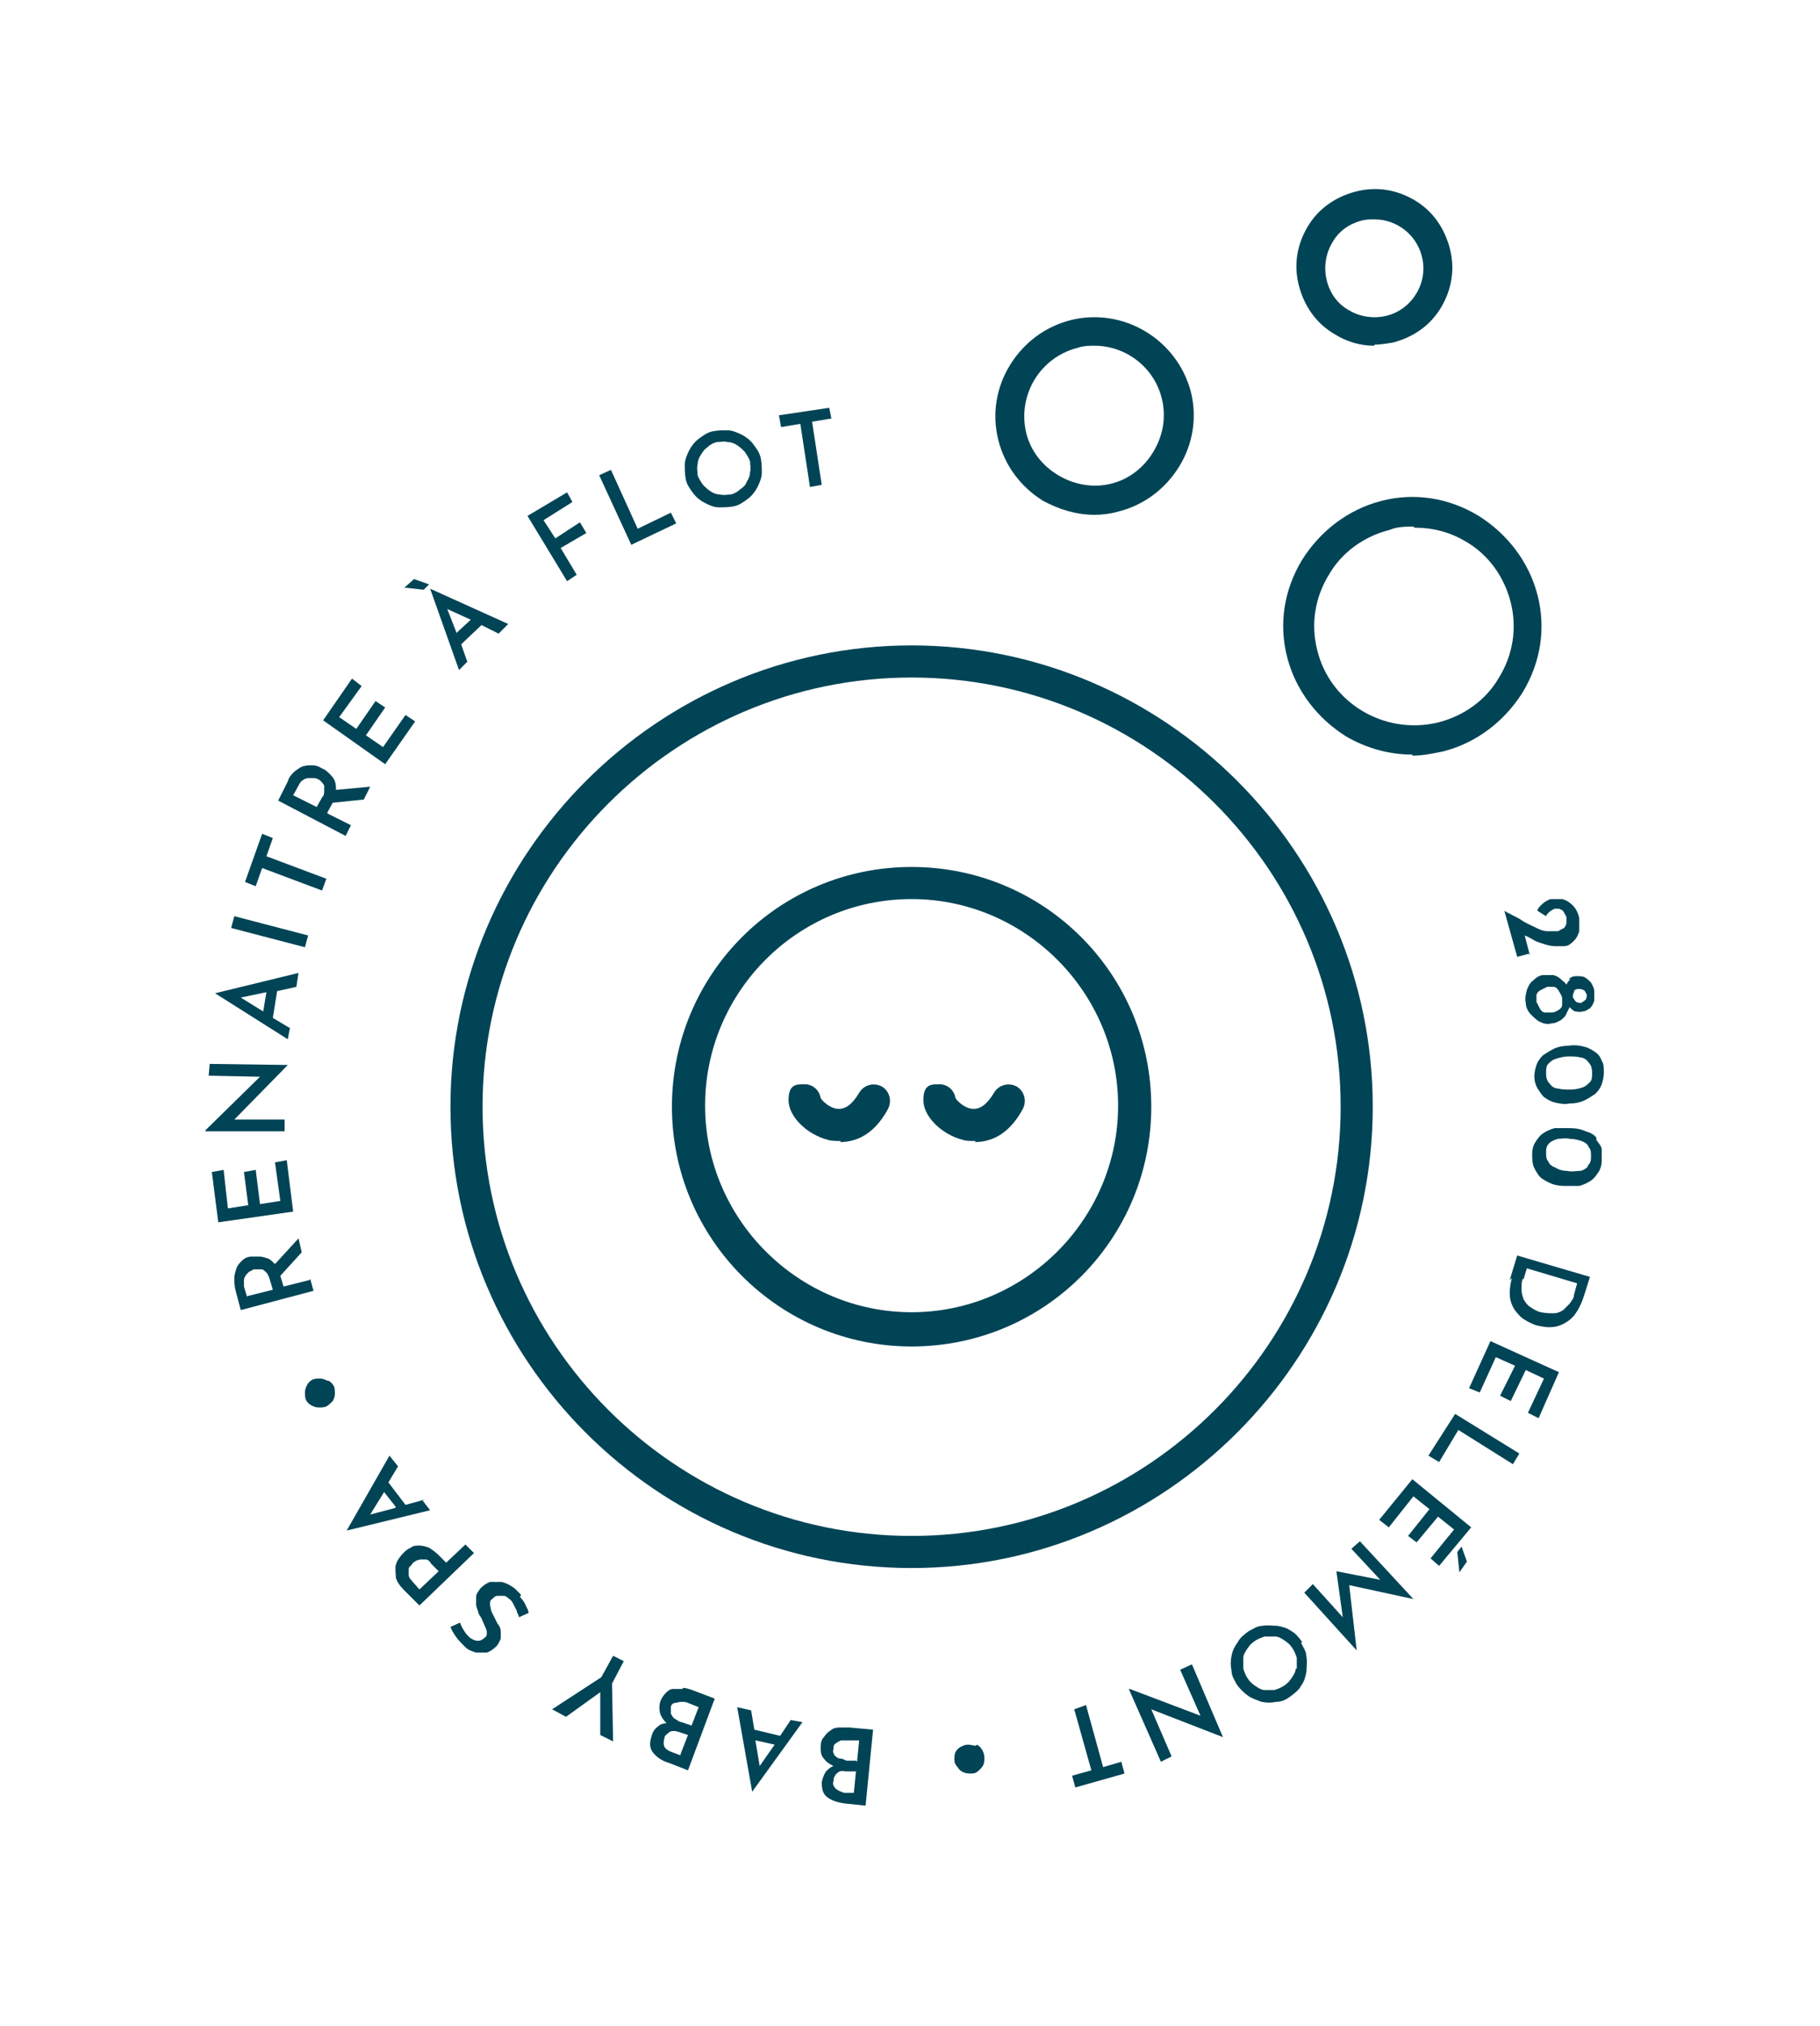
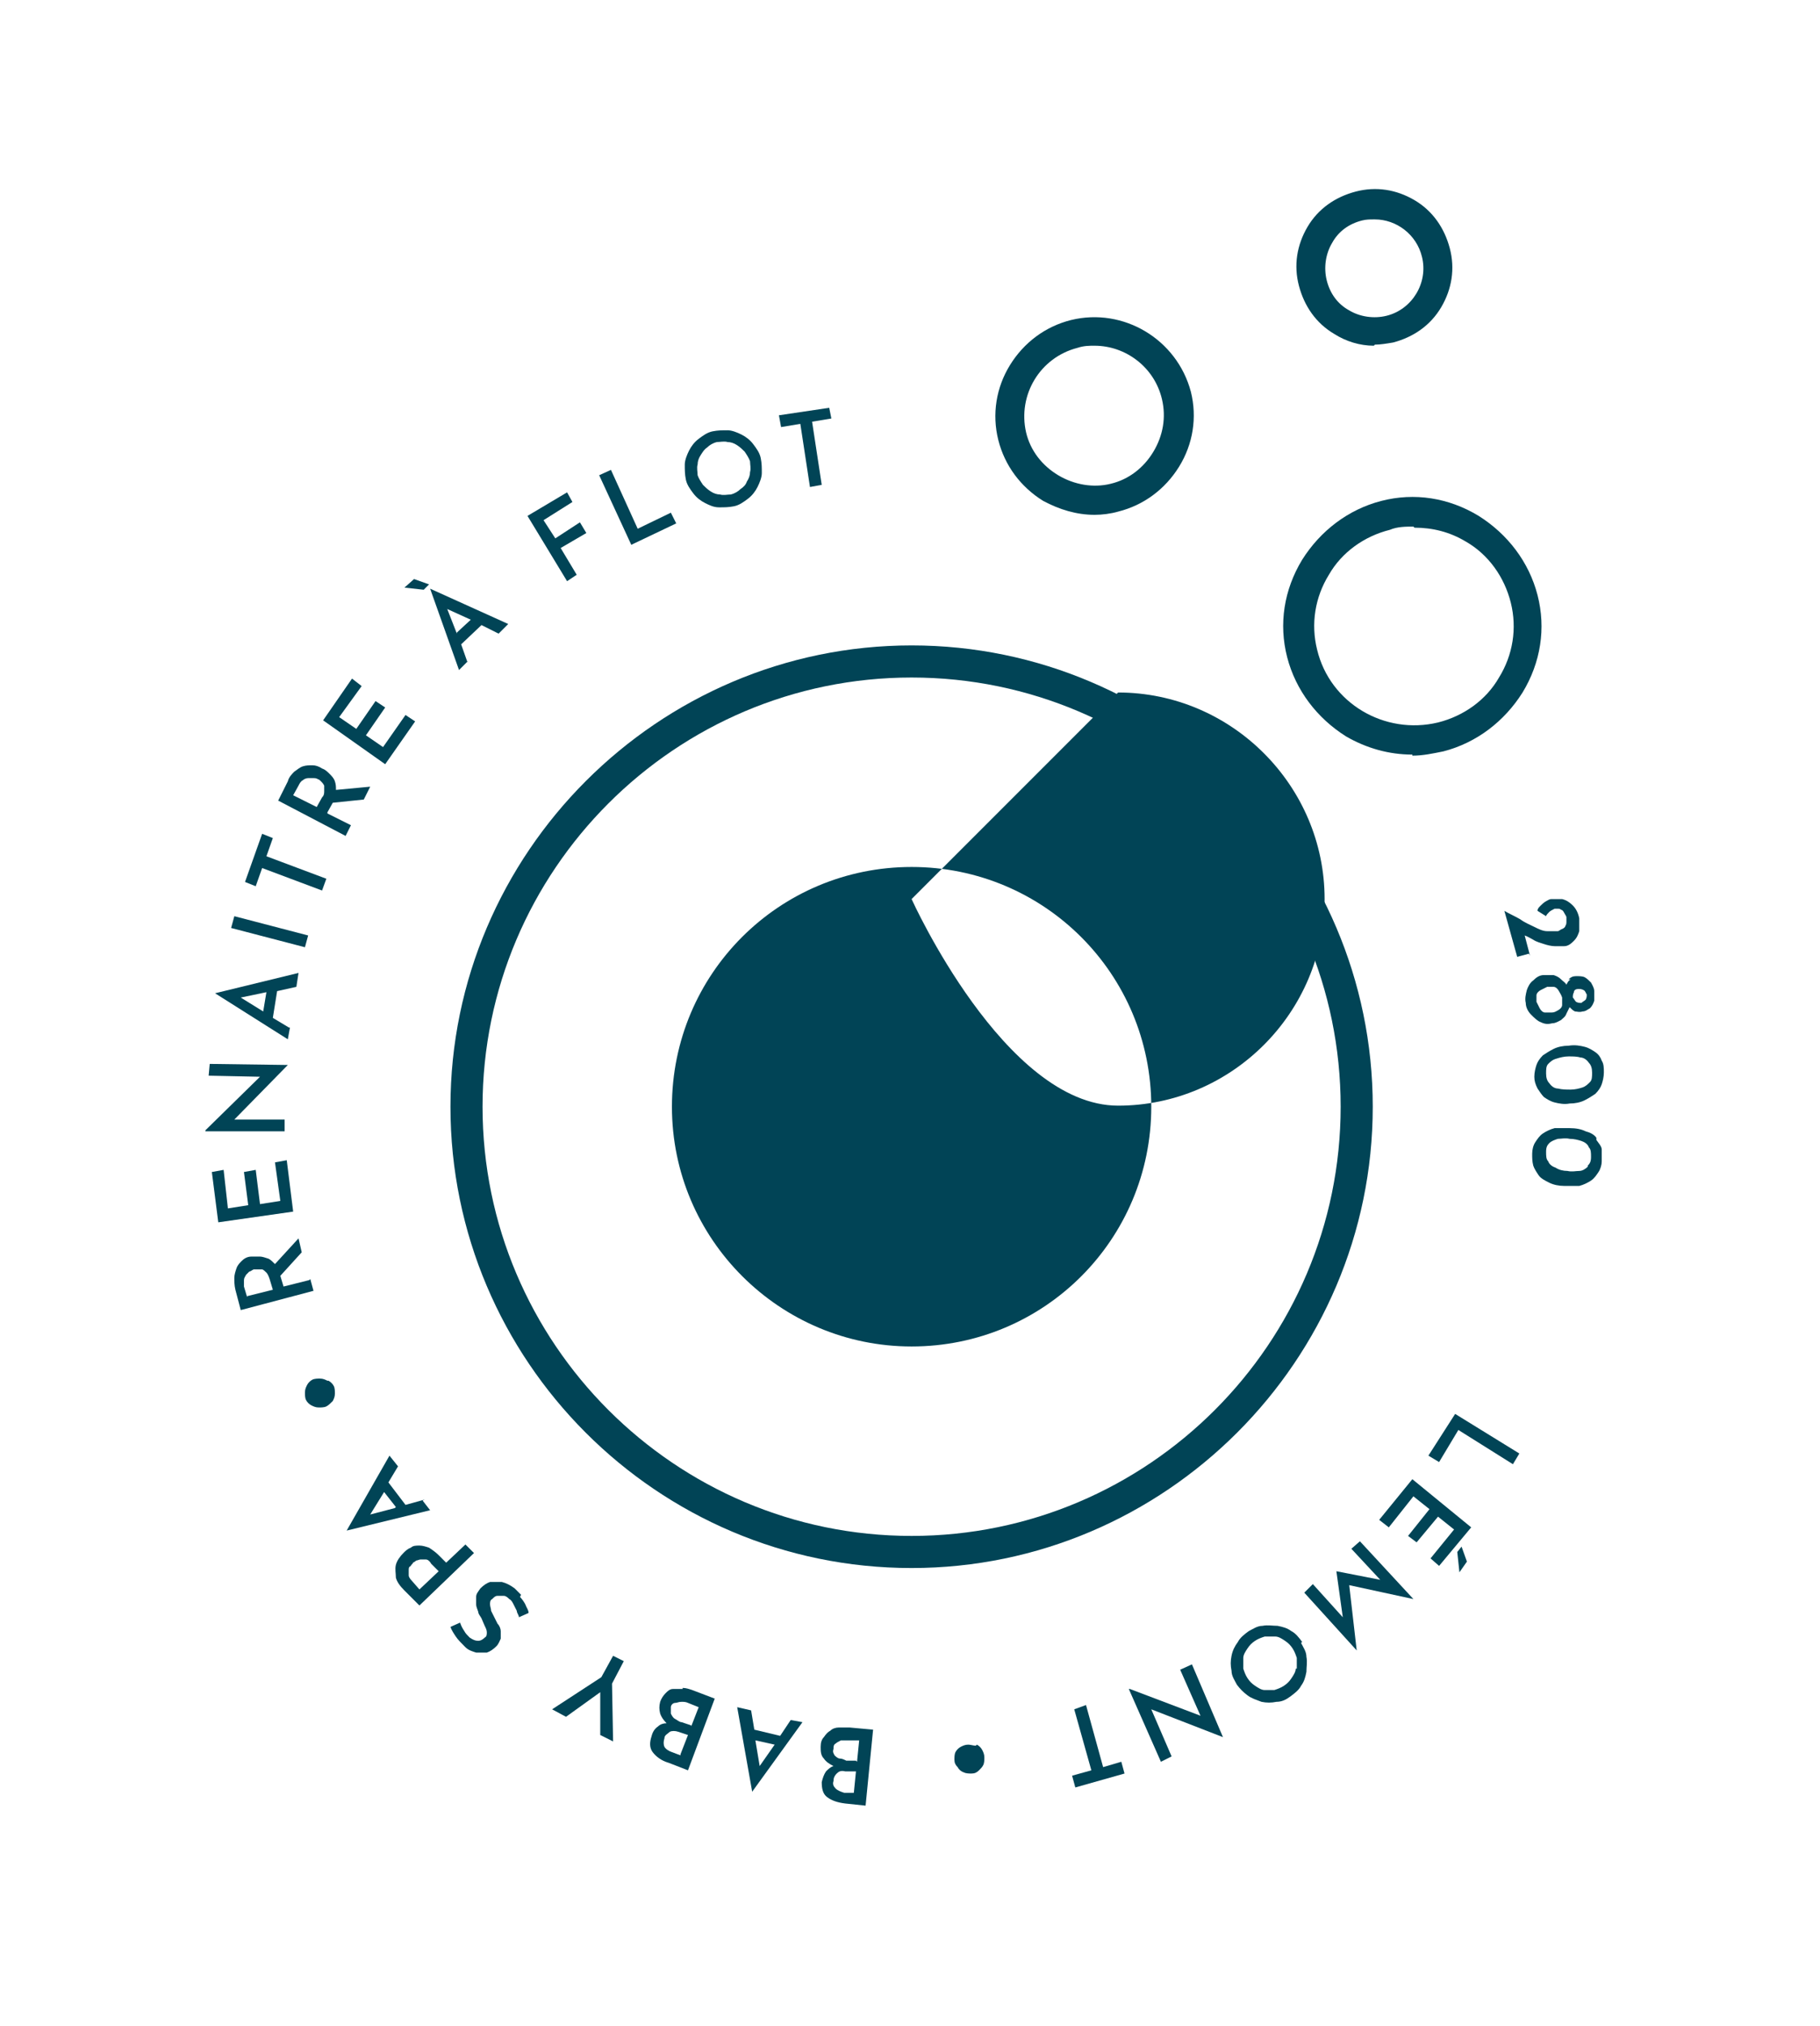
<svg xmlns="http://www.w3.org/2000/svg" viewBox="0 0 170.1 189.3">
  <defs>
    <style>      .cls-1 {        fill: #014456;      }    </style>
  </defs>
  <g>
    <g id="Calque_1">
      <g>
        <g>
          <path class="cls-1" d="M143,89.3l-.5-1.9c.3.1.6.3.8.4.3.2.7.3,1,.4.3.1.7.2,1,.2.3,0,.6,0,.9,0,.4,0,.7-.3.9-.5.3-.3.4-.6.5-.9,0-.4,0-.7,0-1.2-.1-.5-.3-.9-.6-1.2s-.6-.5-1-.6c-.4,0-.7,0-1,0-.2,0-.3.1-.5.2-.2.1-.4.3-.5.4-.2.2-.3.3-.3.5l.8.5c0-.1.2-.3.3-.4.1-.1.3-.2.5-.3.1,0,.2,0,.3,0,.1,0,.2,0,.3.1.1,0,.2.1.3.3s.2.3.2.4c0,.1,0,.3,0,.4,0,.1,0,.3-.1.4,0,.1-.1.2-.3.3-.1,0-.3.2-.4.2-.3,0-.6,0-1,0-.4,0-.8-.2-1.2-.4-.4-.2-.9-.4-1.3-.7-.5-.3-1-.5-1.5-.8l1.2,4.3,1.1-.3Z" />
          <path class="cls-1" d="M146.8,91.5c-.2.1-.3.3-.4.5-.1-.2-.3-.3-.5-.5-.2-.2-.4-.3-.7-.4-.3,0-.5,0-.9,0-.4,0-.7.2-1,.5-.3.2-.5.6-.6.9-.1.4-.2.8-.1,1.2,0,.4.2.8.5,1.1.3.3.6.6.9.7.4.2.7.2,1.1.1.3,0,.6-.2.8-.3.2-.2.4-.3.5-.6.1-.2.2-.4.3-.6.2.2.3.3.5.4.2,0,.4.1.7,0,.3,0,.5-.2.7-.3.2-.2.3-.4.4-.7,0-.3,0-.6,0-.9,0-.3-.2-.6-.3-.8-.2-.2-.4-.4-.6-.5-.2-.1-.5-.1-.8-.1-.3,0-.5.1-.7.3ZM146,93.9c0,.2-.2.4-.4.5-.2.1-.3.2-.6.2-.2,0-.4,0-.6,0-.2,0-.4-.2-.5-.4-.1-.2-.2-.4-.3-.6,0-.2,0-.4,0-.6,0-.2.2-.4.4-.5.2-.1.4-.2.6-.3.2,0,.4,0,.6,0,.2,0,.4.2.5.4.1.2.2.3.3.6,0,.2,0,.4,0,.6ZM148,92.5c.2.1.2.3.3.4,0,.2,0,.3-.1.5-.1.1-.3.2-.4.3-.2,0-.3,0-.5-.1-.1-.1-.2-.3-.3-.4,0-.2,0-.3.1-.5,0-.2.2-.3.4-.3.2,0,.3,0,.5.1Z" />
          <path class="cls-1" d="M148.1,97.8c-.4-.1-.9-.2-1.5-.1-.5,0-1,.1-1.4.3-.4.2-.7.4-1,.6-.3.3-.5.6-.6.9-.1.3-.2.7-.2,1.1,0,.4.1.7.3,1.1.2.3.4.6.6.8.3.2.6.4,1,.5.4.1.9.2,1.4.1.5,0,1-.1,1.4-.3.4-.2.7-.4,1-.6.3-.3.5-.6.6-.9.1-.3.2-.7.2-1.1,0-.4,0-.8-.2-1.1-.1-.3-.3-.6-.6-.8-.3-.2-.6-.4-1-.5ZM148.6,101.1c-.2.2-.4.4-.7.5-.3.1-.7.2-1.1.2-.4,0-.8,0-1.2-.1-.3,0-.6-.2-.8-.5-.2-.2-.3-.5-.3-.9,0-.4,0-.7.2-.9.2-.2.4-.4.8-.5.3-.1.7-.2,1.1-.2.4,0,.8,0,1.1.1.3,0,.6.2.8.5.2.2.3.5.3.9,0,.4,0,.7-.2.9Z" />
          <path class="cls-1" d="M149.2,106.3c-.2-.3-.6-.5-1-.6-.4-.2-.9-.3-1.5-.3-.5,0-1,0-1.4,0-.4.1-.8.3-1.1.5-.3.2-.5.5-.7.8-.2.3-.3.7-.3,1.1,0,.4,0,.7.1,1.1.1.3.3.6.5.9.2.3.6.5,1,.7.4.2.9.3,1.4.3.5,0,1,0,1.4,0,.4-.1.8-.3,1.1-.5.3-.2.5-.5.7-.8.2-.3.3-.7.3-1,0-.4,0-.8,0-1.1,0-.3-.3-.6-.5-.9ZM148.4,109c-.2.2-.5.4-.8.4-.3,0-.7.1-1.1,0-.4,0-.8-.1-1.1-.3-.3-.1-.6-.3-.7-.6-.2-.2-.2-.5-.2-.9,0-.4.1-.6.3-.8.2-.2.5-.3.8-.4.3,0,.7-.1,1.1,0,.4,0,.8.1,1.1.2.3.1.6.3.7.6.2.2.2.5.2.9,0,.4-.1.6-.3.8Z" />
-           <path class="cls-1" d="M141.3,119.4c-.1.4-.2.9-.2,1.4,0,.5.1.9.3,1.3.2.4.5.7.8,1,.4.3.8.5,1.3.7.4.1.9.2,1.3.2.5,0,.9-.1,1.3-.3.4-.2.8-.5,1.1-.9.3-.4.6-1,.8-1.6l.6-1.9-6.8-2-.7,2.3ZM142.4,119.5l.3-1,4.7,1.4-.3,1.1c0,.3-.2.5-.4.8-.2.2-.4.4-.6.6-.3.2-.6.3-.9.3-.3,0-.7,0-1.2-.1-.4-.1-.7-.3-1-.5-.3-.2-.4-.4-.6-.7-.1-.3-.2-.6-.2-.9,0-.3,0-.7.1-1Z" />
-           <polygon class="cls-1" points="137.3 129.7 138.3 130.1 139.8 126.8 141.6 127.6 140.2 130.4 141.2 130.9 142.6 128 144.3 128.8 142.8 132 143.8 132.5 145.7 128.2 139.3 125.3 137.3 129.7" />
          <polygon class="cls-1" points="133.5 136 134.5 136.6 136.3 133.6 141.4 136.8 142 135.8 136 132.1 133.5 136" />
          <polygon class="cls-1" points="136.2 145 136.4 146.9 137.1 145.9 136.6 144.5 136.2 145" />
          <polygon class="cls-1" points="128.9 142 129.8 142.7 132.1 139.8 133.6 141 131.6 143.5 132.4 144.1 134.4 141.7 135.9 142.9 133.7 145.6 134.5 146.3 137.5 142.7 132 138.2 128.9 142" />
          <polygon class="cls-1" points="126.3 144.7 129 147.6 124.9 146.8 124.9 146.8 125.5 151.1 122.7 148 121.9 148.8 126.8 154.2 126.8 154.2 126.1 148.1 132.1 149.4 132.1 149.4 127.1 144 126.3 144.7" />
          <path class="cls-1" d="M121.7,153.4c-.3-.4-.6-.8-1-1-.4-.3-.8-.4-1.3-.5-.5,0-.9-.1-1.4,0-.5,0-.9.3-1.3.5-.4.3-.8.6-1,1-.3.4-.5.8-.6,1.3-.1.5-.1.9,0,1.4,0,.5.3.9.5,1.3.3.4.6.7,1,1,.4.3.8.4,1.3.6.5.1.9.1,1.4,0,.5,0,.9-.2,1.3-.5.4-.3.8-.6,1-1,.3-.4.4-.8.5-1.3,0-.5.1-.9,0-1.4,0-.5-.3-.9-.5-1.3ZM121.1,155.9c0,.3-.2.6-.4.9-.2.3-.4.5-.7.7-.3.2-.6.3-.9.4-.3,0-.6,0-.9,0-.3,0-.6-.2-.9-.4-.3-.2-.5-.4-.7-.7-.2-.3-.3-.6-.4-.9,0-.3,0-.6,0-1,0-.3.2-.6.4-.9.2-.3.4-.5.7-.7.3-.2.6-.3.9-.4.3,0,.6,0,1,0,.3,0,.6.2.9.4.3.2.5.4.7.7.2.3.3.6.4.9,0,.3,0,.6,0,1Z" />
          <polygon class="cls-1" points="110.3 156 112.2 160.3 105.6 157.8 105.5 157.8 108.5 164.6 109.5 164.1 107.6 159.7 114.3 162.3 114.3 162.3 111.4 155.5 110.3 156" />
          <polygon class="cls-1" points="103.1 165.1 101.5 159.3 100.4 159.7 102 165.4 100.2 165.9 100.5 167 105.1 165.7 104.8 164.6 103.1 165.1" />
          <path class="cls-1" d="M91.2,163.1c-.2,0-.5-.1-.7-.1-.3,0-.5.1-.7.2-.2.1-.4.3-.5.5-.1.2-.1.5-.1.7,0,.3.1.5.3.7.1.2.3.4.6.5.2.1.5.1.7.1.3,0,.5-.1.7-.3s.3-.3.4-.5c.1-.2.1-.5.1-.7,0-.3-.1-.5-.2-.7-.1-.2-.3-.4-.5-.5Z" />
          <path class="cls-1" d="M78.4,161.4c-.3,0-.6.1-.8.3-.2.1-.4.3-.6.6-.2.2-.3.5-.3.9,0,.4,0,.8.3,1.1.2.3.5.5.9.7-.3.1-.5.3-.7.5-.2.3-.3.6-.4,1,0,.6.1,1.1.5,1.4.4.3.9.5,1.7.6l1.9.2.7-7.1-2.2-.2c-.3,0-.6,0-.9,0ZM79.7,167.5h-.8c-.3-.1-.6-.2-.8-.4-.2-.2-.3-.4-.2-.7,0-.3.1-.5.3-.7.2-.2.4-.3.8-.2h1c0,0-.2,2-.2,2ZM80,164.5h-.9c-.2-.1-.4-.2-.6-.2s-.4-.2-.5-.3c-.1-.2-.2-.3-.1-.6,0-.2,0-.4.2-.5.1-.1.3-.2.5-.3.2,0,.4,0,.7,0h1c0,0-.2,2-.2,2Z" />
          <path class="cls-1" d="M73,162.2l-2.5-.6-.3-1.8-1.3-.3,1.4,7.9h0s4.7-6.5,4.7-6.5l-1.1-.2-1,1.5ZM72.4,163l-1.4,2-.4-2.4,1.8.4Z" />
          <path class="cls-1" d="M63.8,157.8c-.3,0-.6,0-.9,0-.3,0-.5.2-.7.4-.2.2-.4.5-.5.8-.1.4-.1.7,0,1.1.1.3.3.6.6.9-.3,0-.6.1-.8.3-.3.2-.5.5-.6.9-.2.6-.2,1.1.1,1.5.3.4.8.8,1.5,1l1.8.7,2.5-6.7-2.1-.8c-.3-.1-.6-.2-.9-.2ZM63.6,164l-.8-.3c-.3-.1-.6-.3-.7-.5-.1-.2-.1-.5,0-.8,0-.3.3-.4.5-.6.2-.1.5-.1.8,0l.9.3-.7,1.8ZM64.6,161.2l-.9-.3c-.2,0-.4-.2-.6-.3-.2-.1-.3-.3-.4-.5,0-.2,0-.4,0-.6,0-.2.2-.4.4-.4.2,0,.3-.1.6-.1.2,0,.4,0,.6.1l1,.4-.7,1.8Z" />
          <polygon class="cls-1" points="57.3 154.7 56.2 156.7 51.6 159.7 52.9 160.4 56.1 158.1 56.1 162.1 57.3 162.7 57.2 157.3 58.3 155.2 57.3 154.7" />
          <path class="cls-1" d="M48.7,149c-.2-.2-.4-.4-.6-.6-.4-.3-.8-.5-1.2-.6-.4,0-.8,0-1.1,0-.3.1-.6.3-.9.6-.2.3-.4.5-.4.8,0,.2,0,.5,0,.7,0,.2.1.4.2.7,0,.2.2.4.3.6.1.2.2.5.3.7s.2.4.2.6c0,.2,0,.4-.2.5-.2.2-.4.3-.6.3-.3,0-.5-.1-.8-.3-.2-.2-.4-.4-.5-.6-.2-.3-.3-.5-.4-.8l-.9.4c.1.3.3.6.5.9.2.3.5.6.9,1,.3.3.7.4,1,.5.4,0,.7,0,1,0,.3-.1.6-.3.9-.6.2-.2.3-.5.4-.7,0-.2,0-.5,0-.7,0-.2-.1-.5-.3-.7-.1-.2-.2-.4-.3-.6-.1-.2-.2-.4-.3-.6,0-.2-.1-.4-.1-.6,0-.2,0-.4.2-.5.2-.2.3-.3.5-.3.2,0,.4,0,.6,0,.2,0,.4.2.5.3.2.1.3.3.4.5.1.2.2.4.3.6,0,.2.2.4.2.6l.9-.4c0-.3-.2-.5-.3-.8-.1-.2-.3-.5-.5-.7Z" />
          <path class="cls-1" d="M43.5,144.3l-1.8,1.7-.7-.7c-.3-.3-.6-.5-.9-.7-.3-.1-.6-.2-.9-.2-.3,0-.6,0-.8.2-.3.1-.5.3-.7.5-.3.3-.6.7-.7,1.1-.1.4,0,.8,0,1.2.1.4.4.8.8,1.2l1.4,1.4,5.1-4.9-.8-.8ZM39.2,148.5l-.7-.8c-.2-.2-.3-.4-.3-.5,0-.2,0-.3,0-.5,0-.2,0-.3.2-.4,0-.1.2-.2.2-.3,0,0,.2-.1.3-.2.1,0,.3-.1.4-.1.2,0,.3,0,.5,0,.2,0,.4.2.5.4l.7.7-1.8,1.7Z" />
          <path class="cls-1" d="M39.7,140.1l-1.8.5-1.6-2.1.9-1.5-.8-1-4,7h0c0,0,7.8-1.9,7.8-1.9l-.7-.9ZM36.9,140.9l-2.3.6,1.3-2.1,1.1,1.4Z" />
          <path class="cls-1" d="M30.6,129c-.2-.1-.4-.2-.7-.2-.2,0-.5,0-.7.1-.2.1-.4.3-.5.5-.1.2-.2.4-.2.7,0,.2,0,.5.1.7.1.2.3.4.5.5.2.1.4.2.7.2.2,0,.5,0,.7-.1.2-.1.4-.3.6-.5.1-.2.2-.4.2-.7,0-.2,0-.5-.1-.7-.1-.2-.3-.4-.5-.5Z" />
          <path class="cls-1" d="M28.9,119.6l-2.4.6-.3-1s0,0,0,0l2-2.2-.3-1.3-2.2,2.4c-.2-.2-.4-.4-.6-.5-.3-.1-.6-.2-.8-.2-.3,0-.6,0-.8,0-.4,0-.7.2-.9.4-.2.2-.4.4-.5.7-.1.3-.2.6-.2.9,0,.3,0,.7.1,1.1l.5,1.9,6.8-1.8-.3-1.1ZM23.1,121.2l-.3-1c0-.2,0-.4,0-.6,0-.2.1-.3.2-.5.1-.1.2-.2.3-.3.1,0,.2-.1.4-.2.1,0,.3,0,.4,0,.1,0,.3,0,.4,0,.1,0,.3.2.4.3.1.1.2.3.3.6l.3,1-2.4.6Z" />
          <polygon class="cls-1" points="26.8 108.4 25.7 108.6 26.2 112.2 24.3 112.5 23.9 109.3 22.8 109.5 23.2 112.6 21.3 112.9 20.9 109.3 19.8 109.5 20.4 114.2 27.4 113.2 26.8 108.4" />
          <polygon class="cls-1" points="26.6 104.6 21.9 104.6 26.9 99.5 26.9 99.5 19.6 99.4 19.5 100.5 24.3 100.6 19.2 105.6 19.2 105.7 26.6 105.7 26.6 104.6" />
          <path class="cls-1" d="M27,96l-1.5-.9.4-2.5,1.8-.4.2-1.3-7.8,1.9h0c0,0,6.8,4.3,6.8,4.3l.2-1.1ZM24.6,94.5l-2.1-1.3,2.4-.5-.3,1.8Z" />
          <polygon class="cls-1" points="28.8 87.4 21.9 85.6 21.6 86.7 28.5 88.5 28.8 87.4" />
          <polygon class="cls-1" points="24.5 81.1 30.1 83.2 30.5 82.1 24.9 80 25.5 78.3 24.5 77.9 22.9 82.4 23.9 82.8 24.5 81.1" />
          <path class="cls-1" d="M30.6,75.9l.5-.9s0,0,0,0l2.9-.3.6-1.2-3.2.3c0-.3,0-.5-.1-.8-.1-.3-.3-.5-.5-.7-.2-.2-.4-.4-.7-.5-.3-.2-.6-.3-.9-.3-.3,0-.6,0-.9.1-.3.1-.5.3-.8.5-.2.2-.5.5-.6.9l-.9,1.8,6.3,3.3.5-1-2.2-1.1ZM30.1,74.5l-.5.9-2.2-1.1.5-.9c.1-.2.2-.4.4-.5.1-.1.3-.2.5-.2.2,0,.3,0,.5,0,.1,0,.3,0,.4.1.1,0,.2.1.3.2.1.1.2.2.3.4,0,.1,0,.3,0,.5,0,.2,0,.4-.2.6Z" />
          <polygon class="cls-1" points="38.8 67.4 37.9 66.8 35.8 69.8 34.2 68.7 36 66.1 35.1 65.5 33.3 68.1 31.7 67 33.8 64.1 32.9 63.4 30.2 67.3 36 71.4 38.8 67.4" />
          <path class="cls-1" d="M43.7,61.9l-.6-1.7,1.9-1.8,1.6.8.9-.9-7.3-3.3h0s2.7,7.6,2.7,7.6l.8-.8ZM42.7,59.2l-.9-2.3,2.2,1-1.3,1.2Z" />
          <polygon class="cls-1" points="40.1 54.6 38.7 54.1 37.8 54.9 39.6 55.1 40.1 54.6" />
          <polygon class="cls-1" points="53.9 53.7 52.4 51.2 54.8 49.8 54.2 48.8 51.9 50.3 50.8 48.6 53.5 46.9 53 46 49.3 48.2 53 54.3 53.9 53.7" />
          <polygon class="cls-1" points="62.7 47.9 59.6 49.4 57.1 43.9 56 44.4 59 50.9 63.2 48.9 62.7 47.9" />
          <path class="cls-1" d="M70.8,45.5c.2-.4.4-.9.4-1.3,0-.5,0-.9-.1-1.4-.1-.5-.4-.9-.7-1.3-.3-.4-.7-.7-1.1-.9-.4-.2-.9-.4-1.3-.4-.5,0-.9,0-1.4.1-.5.1-.9.4-1.3.7-.4.3-.7.7-.9,1.1-.2.4-.4.9-.4,1.3,0,.5,0,.9.1,1.4.1.5.4.9.7,1.3.3.4.7.7,1.1.9.4.2.8.4,1.3.4.5,0,.9,0,1.4-.1.5-.1.9-.4,1.3-.7.4-.3.7-.7.9-1.1ZM69.2,45.7c-.2.2-.5.4-.9.5-.3,0-.7.1-1,0-.3,0-.6-.1-.9-.3-.3-.2-.5-.4-.7-.6-.2-.3-.4-.6-.5-.9,0-.3-.1-.7,0-1,0-.3.1-.6.3-.9.2-.3.3-.5.6-.7.2-.2.5-.4.9-.5.3,0,.7-.1,1,0,.3,0,.6.1.9.3.3.2.5.4.7.6.2.3.4.6.5.9,0,.3.1.7,0,1,0,.3-.1.6-.3.9-.1.3-.3.5-.6.7Z" />
          <polygon class="cls-1" points="75.9 39.4 77.7 39.1 77.5 38.1 72.8 38.8 73 39.9 74.8 39.6 75.7 45.5 76.8 45.3 75.9 39.4" />
        </g>
        <g>
          <path class="cls-1" d="M85.2,146.5c-23.8,0-43.1-19.4-43.1-43.1s19.4-43.1,43.1-43.1,43.1,19.4,43.1,43.1-19.4,43.1-43.1,43.1ZM85.2,63.3c-22.1,0-40.1,18-40.1,40.1s18,40.1,40.1,40.1,40.1-18,40.1-40.1-18-40.1-40.1-40.1Z" />
          <path class="cls-1" d="M102.3,48.1c-1.7,0-3.3-.5-4.8-1.3-2.1-1.3-3.6-3.3-4.2-5.7-.6-2.4-.2-4.9,1.1-7,1.3-2.1,3.3-3.6,5.7-4.2,4.9-1.2,9.9,1.8,11.2,6.7h0c.6,2.4.2,4.9-1.1,7-1.3,2.1-3.3,3.6-5.7,4.2-.7.2-1.5.3-2.2.3ZM102.3,32.3c-.5,0-1,0-1.6.2-3.5.9-5.6,4.4-4.8,7.9.4,1.7,1.5,3.1,3,4,1.5.9,3.3,1.2,4.9.8,1.7-.4,3.1-1.5,4-3,.9-1.5,1.2-3.2.8-4.9-.7-3-3.4-5-6.3-5Z" />
          <path class="cls-1" d="M132,70.5c-2.2,0-4.3-.6-6.2-1.7-2.7-1.7-4.7-4.3-5.5-7.4-.8-3.1-.3-6.3,1.4-9.1,1.7-2.7,4.3-4.7,7.4-5.5,3.1-.8,6.3-.3,9.1,1.4,2.7,1.7,4.7,4.3,5.5,7.4h0c.8,3.1.3,6.3-1.4,9.1-1.7,2.7-4.3,4.7-7.4,5.5-1,.2-1.9.4-2.9.4ZM132.1,49.2c-.7,0-1.5,0-2.2.3-2.4.6-4.5,2.1-5.7,4.2-1.3,2.1-1.7,4.6-1.1,7,1.2,5,6.3,8,11.3,6.8,2.4-.6,4.5-2.1,5.7-4.2,1.3-2.1,1.7-4.6,1.1-7h0c-.6-2.4-2.1-4.5-4.2-5.7-1.5-.9-3.1-1.3-4.8-1.3Z" />
          <path class="cls-1" d="M128.4,32.3c-1.3,0-2.6-.4-3.7-1.1-1.7-1-2.8-2.6-3.3-4.5-.5-1.9-.2-3.8.8-5.5,1-1.7,2.6-2.8,4.5-3.3,1.9-.5,3.8-.2,5.5.8,1.7,1,2.8,2.6,3.3,4.5h0c.5,1.9.2,3.8-.8,5.5-1,1.7-2.6,2.8-4.5,3.3-.6.1-1.2.2-1.7.2ZM128.4,20.5c-.4,0-.7,0-1.1.1-1.2.3-2.2,1-2.8,2.1-.6,1-.8,2.3-.5,3.5.3,1.2,1,2.2,2.1,2.8,1,.6,2.3.8,3.5.5,2.4-.6,3.9-3.1,3.3-5.5h0c-.5-2.1-2.4-3.5-4.4-3.5Z" />
-           <path class="cls-1" d="M85.2,125.8c-12.3,0-22.4-10-22.4-22.4s10-22.4,22.4-22.4,22.4,10,22.4,22.4-10,22.4-22.4,22.4ZM85.2,84c-10.7,0-19.3,8.7-19.3,19.3s8.7,19.3,19.3,19.3,19.3-8.7,19.3-19.3-8.7-19.3-19.3-19.3Z" />
+           <path class="cls-1" d="M85.2,125.8c-12.3,0-22.4-10-22.4-22.4s10-22.4,22.4-22.4,22.4,10,22.4,22.4-10,22.4-22.4,22.4ZM85.2,84s8.7,19.3,19.3,19.3,19.3-8.7,19.3-19.3-8.7-19.3-19.3-19.3Z" />
          <path class="cls-1" d="M78.6,106.6c-.5,0-.9,0-1.2-.1-2-.5-3.7-2.2-3.7-3.7s.7-1.5,1.5-1.5,1.4.6,1.5,1.3c.2.3.9,1,1.7,1,.7,0,1.3-.5,1.9-1.5.4-.7,1.3-1,2.1-.6.7.4,1,1.3.6,2.1-1.4,2.6-3.2,3.1-4.5,3.1ZM76.8,102.7h0,0Z" />
          <path class="cls-1" d="M91.2,106.6c-.5,0-.9,0-1.2-.1-2-.5-3.7-2.2-3.7-3.7s.7-1.5,1.5-1.5,1.4.6,1.5,1.3c.2.3.9,1,1.7,1,.7,0,1.3-.5,1.9-1.5.4-.7,1.3-1,2.1-.6.7.4,1,1.3.6,2.1-1.4,2.6-3.2,3.1-4.5,3.1ZM89.4,102.7h0,0Z" />
        </g>
      </g>
    </g>
  </g>
</svg>